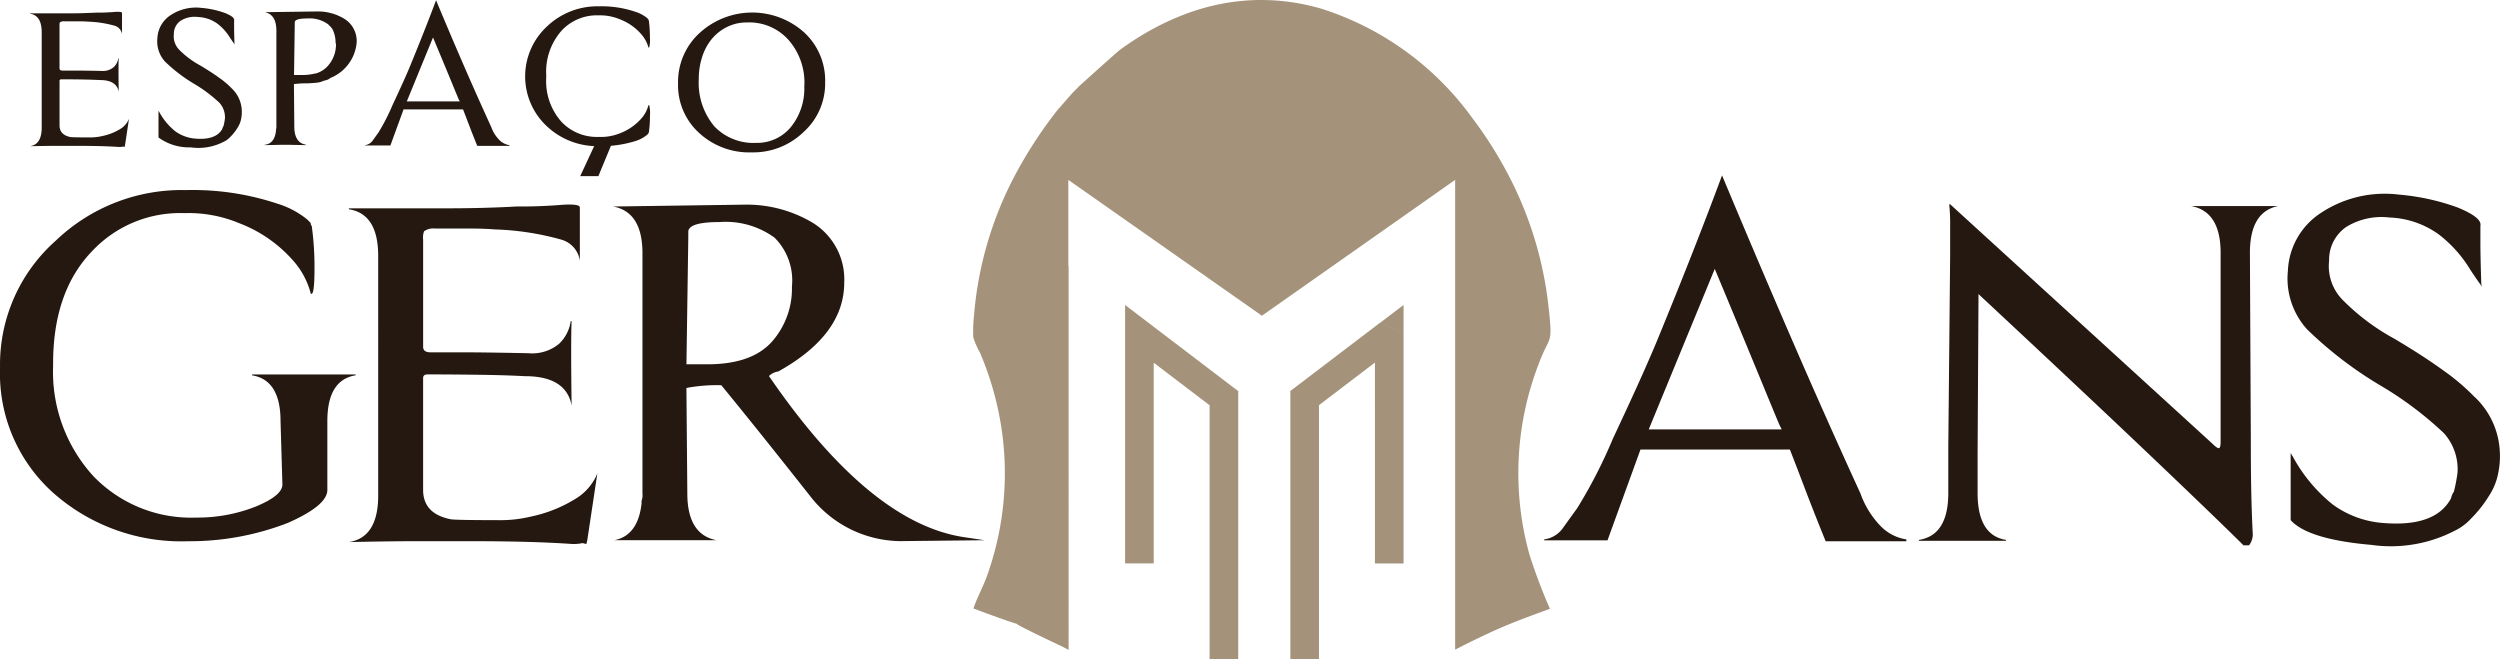
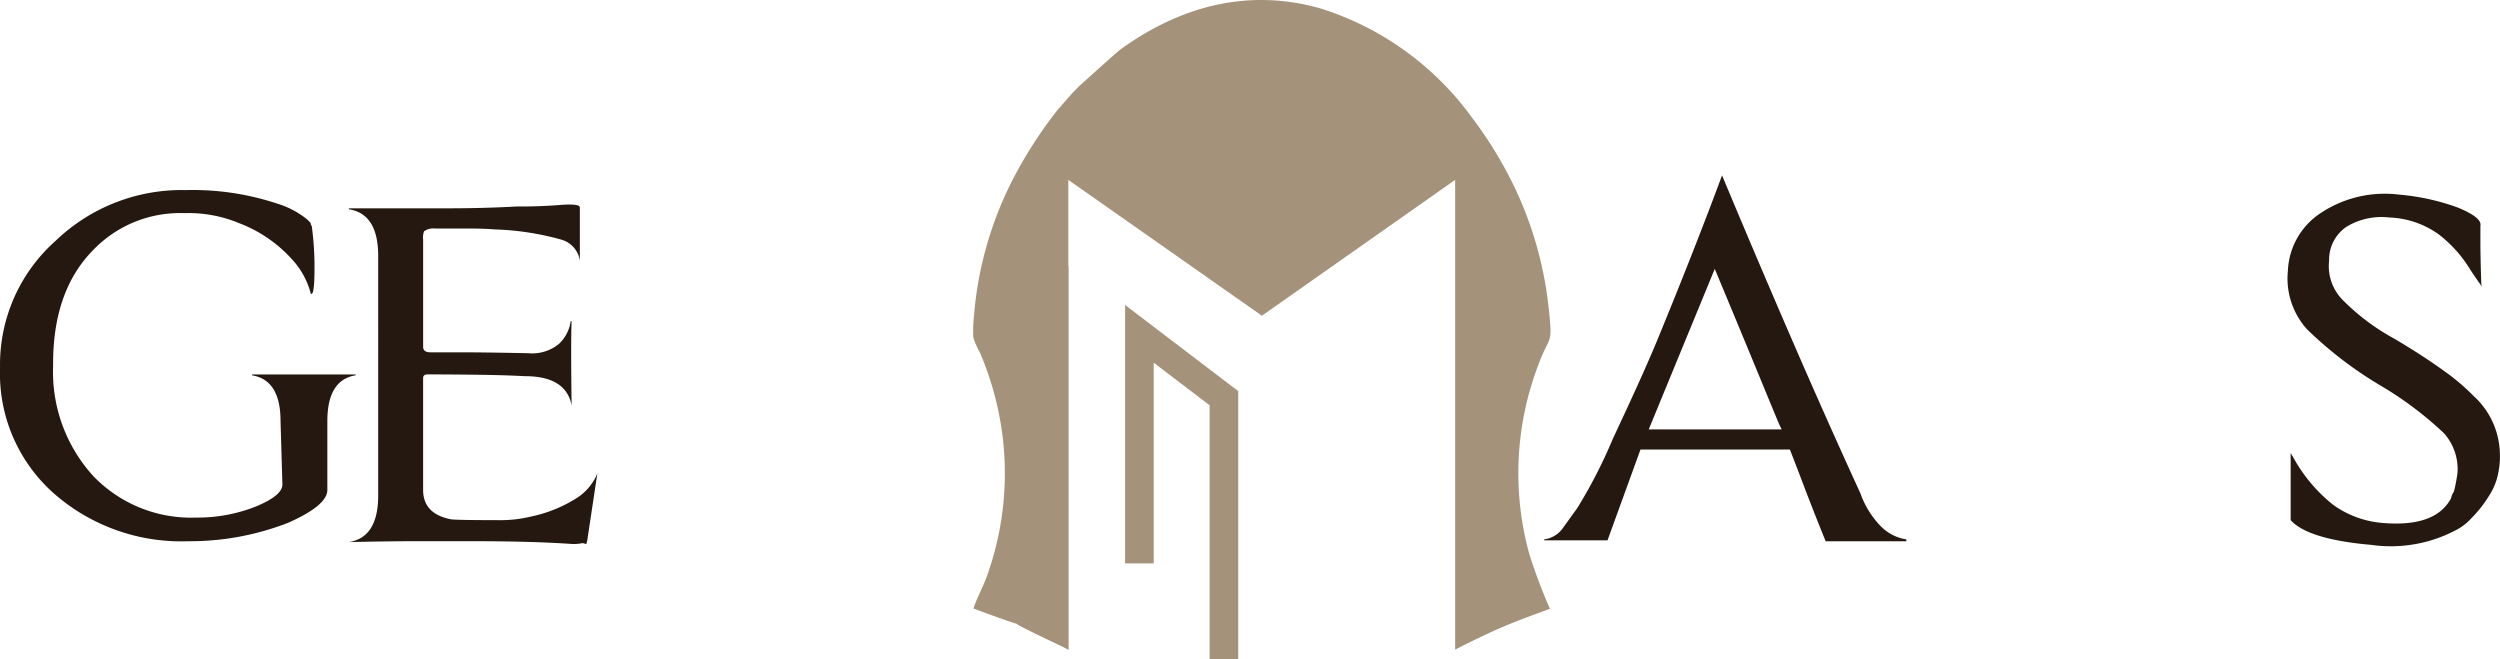
<svg xmlns="http://www.w3.org/2000/svg" width="189.557" height="50" viewBox="0 0 189.557 50">
  <defs>
    <style>            .cls-1{fill:#241810}.cls-2,.cls-3{fill:#a4927a}.cls-2{fill-rule:evenodd}        </style>
  </defs>
  <g id="Camada_x0020_1" transform="translate(-.01 .016)">
    <g id="_1702867981552" transform="translate(.01 -.016)">
      <path id="Caminho_367" d="M26.984 56.061q-2.155.345-2.153 3.477v5.215q0 1.183-2.99 2.5a20.588 20.588 0 0 1-7.578 1.392 14.637 14.637 0 0 1-10.152-3.611 12.13 12.13 0 0 1-4.1-9.456V55.3a12.551 12.551 0 0 1 4.241-9.457 13.8 13.8 0 0 1 9.875-3.823 20.346 20.346 0 0 1 6.954 1.042 6.679 6.679 0 0 1 2.219 1.183l.209.209a.2.2 0 0 1 .069.141.2.2 0 0 0 .069.141 22.476 22.476 0 0 1 .209 3.2q0 1.877-.209 1.948h-.069a6.043 6.043 0 0 0-1.358-2.537 10.323 10.323 0 0 0-4.067-2.815 9.994 9.994 0 0 0-4.173-.765 9.143 9.143 0 0 0-7.022 2.921q-2.921 3.06-2.921 8.483v.209A11.713 11.713 0 0 0 7.1 63.721a10.285 10.285 0 0 0 7.787 3.13 12 12 0 0 0 4.519-.837q2.016-.833 2.016-1.67l-.141-4.8q0-3.127-2.157-3.477V56h7.855v.069z" class="cls-1" data-name="Caminho 367" transform="translate(-.01 -27.607)" />
      <path id="Caminho_368" d="M94.89 70.879a3.134 3.134 0 0 1-.833.069q-3.06-.211-7.718-.209h-4q-2.258 0-5.181.069 2.227-.35 2.225-3.545V49.116q0-3.2-2.225-3.545V45.5h7.231c1.018 0 1.982-.01 2.884-.034s1.773-.058 2.606-.106h.278a37.95 37.95 0 0 0 3.264-.134c.833-.045 1.251.024 1.251.209v4.032a1.953 1.953 0 0 0-1.426-1.6 20.944 20.944 0 0 0-4.972-.765 24.932 24.932 0 0 0-1.982-.069h-2.6a1.191 1.191 0 0 0-.833.209 1.389 1.389 0 0 0-.069.627V56c0 .278.185.418.555.418h2.328q1.841 0 5.112.069a3.185 3.185 0 0 0 2.328-.73 2.94 2.94 0 0 0 .867-1.7h.069q-.067 1.528 0 6.395-.417-2.227-3.545-2.225c-.833-.045-1.865-.082-3.093-.1s-2.654-.034-4.276-.034c-.233 0-.346.093-.346.278v8.479q0 1.805 2.085 2.225.35.067 3.614.069a9.832 9.832 0 0 0 2.5-.278 10.452 10.452 0 0 0 3.545-1.461A4.035 4.035 0 0 0 96 65.6l-.765 5.075-.069.278-.278-.069z" class="cls-1" data-name="Caminho 368" transform="translate(-50.707 -29.704)" />
-       <path id="Caminho_369" d="M135.662 70.688q1.81-.345 2.085-2.781V67.7a1.178 1.178 0 0 0 .069-.555V48.926q0-3.132-2.225-3.545l9.943-.141a9.767 9.767 0 0 1 5.215 1.389 5.036 5.036 0 0 1 2.366 4.519q0 3.965-5.006 6.744a1.2 1.2 0 0 0-.7.346q7.72 11.263 14.949 12.237l1.392.209-6.4.069a8.744 8.744 0 0 1-6.813-3.408q-4.171-5.282-6.744-8.414a12.48 12.48 0 0 0-2.644.209l.069 8q0 3.127 2.225 3.545h-7.787zm13.489-19.259a4.578 4.578 0 0 0-1.32-3.686 6.3 6.3 0 0 0-4.173-1.183q-2.294 0-2.366.7v.418l-.141 9.666h1.6q3.338 0 4.869-1.7a6.07 6.07 0 0 0 1.529-4.207z" class="cls-1" data-name="Caminho 369" transform="translate(-89.103 -29.723)" />
      <path id="Caminho_370" d="M346.287 66.44h-4.8v-.069a2.082 2.082 0 0 0 1.426-.867q.52-.73 1.077-1.495a37.742 37.742 0 0 0 2.712-5.284q1.111-2.366 1.913-4.139t1.354-3.093q2.921-7.092 5.006-12.724 2.644 6.326 5.249 12.34t5.249 11.785a6.827 6.827 0 0 0 1.529 2.469 3.457 3.457 0 0 0 1.948 1.008v.141h-6.117q-.905-2.227-1.564-3.964t-1.149-2.99h-11.33l-2.5 6.885zm13.07-8.692q-.072-.139-1.286-3.093t-3.648-8.795l-5.006 12.169H359.5l-.141-.278z" class="cls-1" data-name="Caminho 370" transform="translate(-224.405 -25.471)" />
-       <path id="Caminho_371" d="M451.6 45.287q-2.155.417-2.157 3.545l.069 14.113c0 2.362.021 4.735.141 7.094a1.361 1.361 0 0 1-.278.974h-.418q-1.81-1.805-6.813-6.569t-13.28-12.481l-.069 12.1v2.99q0 3.2 2.153 3.549v.069h-6.6V70.6q2.222-.35 2.225-3.549v-3.475l.141-14.6v-2.26a15 15 0 0 0-.069-1.564h.069L446.593 63.3c.233.233.394.346.487.346s.141-.161.141-.487V48.836q0-3.132-2.225-3.545h6.604z" class="cls-1" data-name="Caminho 371" transform="translate(-278.848 -29.664)" />
      <path id="Caminho_372" d="M520.091 58.315a6.082 6.082 0 0 1 1.879 4.032 6.249 6.249 0 0 1-.106 1.67 4.745 4.745 0 0 1-.73 1.807 9.19 9.19 0 0 1-1.32 1.67 4.126 4.126 0 0 1-1.32.974 10.527 10.527 0 0 1-6.258 1.042q-4.8-.417-6.12-1.876V62.56a.182.182 0 0 1 .069.1c0 .024.024.058.069.106a11.93 11.93 0 0 0 3.058 3.686 7.393 7.393 0 0 0 3.755 1.392q4.032.35 5.215-1.876a1.2 1.2 0 0 1 .209-.487 11.892 11.892 0 0 0 .278-1.461 4.087 4.087 0 0 0-1.042-2.99 26.845 26.845 0 0 0-4.588-3.477 29.84 29.84 0 0 1-5.771-4.379 5.747 5.747 0 0 1-1.461-4.451 5.5 5.5 0 0 1 2.5-4.382 8.762 8.762 0 0 1 5.908-1.392 17.31 17.31 0 0 1 4.45.974q1.877.766 1.738 1.392v1.286c0 .765.024 1.821.069 3.161q.278.555-.833-1.111a9.608 9.608 0 0 0-2.434-2.712 6.794 6.794 0 0 0-3.686-1.251 5.133 5.133 0 0 0-3.268.7 3.02 3.02 0 0 0-1.32 2.572 3.651 3.651 0 0 0 .974 2.921 16.685 16.685 0 0 0 3.964 2.99q2.227 1.322 3.755 2.434a16.466 16.466 0 0 1 2.362 2.016z" class="cls-1" data-name="Caminho 372" transform="translate(-332.432 -28.195)" />
-       <path id="Caminho_373" d="M13.706 11.129a1.324 1.324 0 0 1-.333.027q-1.219-.082-3.072-.082h-1.59q-.9 0-2.061.027.885-.139.885-1.413V2.464q0-1.275-.885-1.413v-.027h2.877c.408 0 .789 0 1.149-.014s.706-.024 1.039-.041h.11c.24 0 .466 0 .679-.014s.418-.021.621-.041c.333-.017.5.01.5.082V2.6a.782.782 0 0 0-.569-.638 8.373 8.373 0 0 0-1.978-.305 10.417 10.417 0 0 0-.789-.027H9.246a.487.487 0 0 0-.333.082.587.587 0 0 0-.027.25V5.2c0 .11.075.165.223.165h.929c.487 0 1.166.01 2.033.027A1.269 1.269 0 0 0 13 5.1a1.18 1.18 0 0 0 .346-.679h.027q-.026.607 0 2.548-.165-.885-1.413-.885c-.333-.017-.741-.031-1.231-.041s-1.056-.014-1.7-.014c-.093 0-.141.038-.141.11v3.382c0 .48.278.775.83.885.093.017.573.027 1.44.027a4.012 4.012 0 0 0 1-.11 4.178 4.178 0 0 0 1.413-.579 1.623 1.623 0 0 0 .583-.72l-.305 2.02-.027.11-.11-.027zm8.25-4.4a2.416 2.416 0 0 1 .747 1.6 2.583 2.583 0 0 1-.041.671 1.879 1.879 0 0 1-.291.72 3.614 3.614 0 0 1-.525.665 1.6 1.6 0 0 1-.528.387 4.177 4.177 0 0 1-2.493.415 3.92 3.92 0 0 1-2.434-.747V8.417c.017.017.027.031.027.041s.01.024.027.041a4.78 4.78 0 0 0 1.217 1.468 2.984 2.984 0 0 0 1.495.555q1.6.139 2.078-.747a.459.459 0 0 1 .082-.192A4.2 4.2 0 0 0 21.428 9a1.631 1.631 0 0 0-.415-1.19 10.736 10.736 0 0 0-1.828-1.385 11.992 11.992 0 0 1-2.3-1.742 2.274 2.274 0 0 1-.579-1.773 2.2 2.2 0 0 1 1-1.745 3.5 3.5 0 0 1 2.353-.552A6.913 6.913 0 0 1 21.431 1c.5.2.73.387.693.555v.511c0 .305.01.723.027 1.258.075.147-.038 0-.333-.442a3.84 3.84 0 0 0-.97-1.08 2.7 2.7 0 0 0-1.468-.5 2.019 2.019 0 0 0-1.3.278 1.2 1.2 0 0 0-.525 1.025 1.449 1.449 0 0 0 .387 1.162 6.681 6.681 0 0 0 1.577 1.19q.885.525 1.495.97a6.242 6.242 0 0 1 .939.8zm5.592 4.289l-1.385-.027h-.333l-1.385.027v-.027c.5-.055.785-.415.857-1.08v-.085a.609.609 0 0 0 .028-.226V2.351q0-1.245-.885-1.413l3.96-.055a3.84 3.84 0 0 1 2.074.555 1.983 1.983 0 0 1 .939 1.773 3.185 3.185 0 0 1-1.992 2.712.8.8 0 0 1-.36.178 2.307 2.307 0 0 0-.36.123 1.76 1.76 0 0 1-.278.055c-.13.017-.37.038-.72.055-.24 0-.442 0-.607.014s-.312.024-.442.041l.029 3.211q0 1.245.885 1.385v.027h-.027zm2.27-7.722v-.029a2.268 2.268 0 0 0-.151-.843 1.045 1.045 0 0 0-.374-.511v-.028a2.4 2.4 0 0 0-1.632-.47c-.607 0-.922.093-.939.278v.165L26.667 5.7h.633a3.768 3.768 0 0 0 .943-.11h.057a1.969 1.969 0 0 0 .912-.555 2.464 2.464 0 0 0 .638-1.687l-.025-.048zm4.152 7.749h-1.91v-.027a.829.829 0 0 0 .569-.346c.141-.192.281-.391.429-.593a15.379 15.379 0 0 0 1.08-2.105q.442-.941.761-1.646c.213-.47.391-.881.538-1.231q1.162-2.824 2-5.064 1.049 2.52 2.088 4.913t2.092 4.691a2.718 2.718 0 0 0 .61.984 1.383 1.383 0 0 0 .775.4v.055H40.56c-.24-.59-.446-1.118-.621-1.577l-.456-1.19h-4.511l-1 2.74zm5.2-3.46c-.017-.038-.189-.446-.511-1.231s-.806-1.951-1.454-3.5L35.218 7.7h4.015l-.055-.11zM53.6 8a2.416 2.416 0 0 1 .055.775 9.116 9.116 0 0 1-.082 1.272.084.084 0 0 0-.027.055.084.084 0 0 1-.027.055l-.082.082a2.631 2.631 0 0 1-.885.47 8.728 8.728 0 0 1-2.74.387A5.583 5.583 0 0 1 45.851 9.6a5.163 5.163 0 0 1 0-7.584A5.532 5.532 0 0 1 49.808.493a7.97 7.97 0 0 1 2.74.415 2.631 2.631 0 0 1 .885.47l.082.082a.084.084 0 0 1 .027.055.084.084 0 0 0 .027.055 9.314 9.314 0 0 1 .082 1.3 2.259 2.259 0 0 1-.055.747h-.055a2.566 2.566 0 0 0-.538-1 4.032 4.032 0 0 0-1.618-1.135 3.917 3.917 0 0 0-1.632-.305 3.645 3.645 0 0 0-2.8 1.162 4.693 4.693 0 0 0-1.162 3.377v.165a4.632 4.632 0 0 0 1.164 3.379 3.684 3.684 0 0 0 2.8 1.135 3.863 3.863 0 0 0 1.632-.278A4.1 4.1 0 0 0 53 9a2.368 2.368 0 0 0 .538-1.011h.062zm13.338-1.747a4.944 4.944 0 0 1-1.66 3.792 5.464 5.464 0 0 1-3.9 1.522 5.6 5.6 0 0 1-3.96-1.44 4.889 4.889 0 0 1-1.632-3.82 5.019 5.019 0 0 1 1.663-3.82 5.907 5.907 0 0 1 7.886-.027 4.958 4.958 0 0 1 1.603 3.793zm-1.577.278a4.9 4.9 0 0 0-1.248-3.542 3.986 3.986 0 0 0-3.1-1.272 3.347 3.347 0 0 0-1.468.319 3.58 3.58 0 0 0-1.149.871 4.034 4.034 0 0 0-.761 1.358 5.3 5.3 0 0 0-.278 1.742 5.127 5.127 0 0 0 1.19 3.6 4.109 4.109 0 0 0 3.153 1.241 3.316 3.316 0 0 0 2.63-1.19 4.624 4.624 0 0 0 1.025-3.127z" class="cls-1" data-name="Caminho 373" transform="translate(-4.373 -.014)" />
      <g id="Grupo_137" data-name="Grupo 137" transform="translate(73.777)">
        <path id="Caminho_374" d="M223.138 6.607c-.141.147-.237.25-.411.418l-1.152 1.313a33.512 33.512 0 0 0-3.336 5.167 27.5 27.5 0 0 0-2.99 10.475 10.41 10.41 0 0 0-.048 1.591 6 6 0 0 0 .507 1.152 23.912 23.912 0 0 1 .9 2.486 23.039 23.039 0 0 1-.4 14.534c-.24.662-.861 1.879-.991 2.38 6.693 2.493-.2-.377 6.686 2.863l.525.274V20.175l-.021-.031v-6.521l14.678 10.3 14.651-10.3v35.621c.85-.442 1.714-.864 2.664-1.306 1.474-.682 2.969-1.227 4.523-1.793a42.657 42.657 0 0 1-1.546-4.087 23.029 23.029 0 0 1 .71-14.521c.861-2.311 1.083-1.19.693-4.619a28.159 28.159 0 0 0-3.514-10.595 30.374 30.374 0 0 0-2.26-3.432 22.521 22.521 0 0 0-11.455-8.26c-5.592-1.6-10.8-.11-15.279 3.168-.422.353-3.093 2.76-3.134 2.8z" class="cls-2" data-name="Caminho 374" transform="translate(-215.18 .016)" />
        <g id="Grupo_135" data-name="Grupo 135" transform="translate(11.531 23.125)">
          <path id="Caminho_375" d="M250.98 69.618v17.407h-2.17V69.618l1.742-.864zm-2.17 0V67.43l1.742 1.327-1.742.864zm6.837 5.743l-6.408-4.879 1.313-1.725 6.408 4.879.429.864-1.742.864zm1.313-1.725l.429.326v.538zM255.218 94.3V74.5h2.17v19.8z" class="cls-3" data-name="Caminho 375" transform="translate(-248.81 -67.43)" />
        </g>
        <g id="Grupo_136" data-name="Grupo 136" transform="translate(24.066 23.122)">
-           <path id="Caminho_376" d="M291.778 69.611l.429-.864 1.742.864v17.408h-2.17zm.429-.864l1.742-1.327v2.188l-1.742-.864zm-5.1 6.6l-1.742-.864.429-.864 6.408-4.879 1.313 1.725-6.408 4.879zm-1.742-.864v-.538l.429-.326zm2.17 19.8h-2.17v-19.8h2.17z" class="cls-3" data-name="Caminho 376" transform="translate(-285.37 -67.42)" />
-         </g>
+           </g>
      </g>
-       <path id="Caminho_377" d="M129.411 32.05l-1.1 2.362h1.378l.977-2.362z" class="cls-1" data-name="Caminho 377" transform="translate(-84.319 -21.056)" />
    </g>
  </g>
</svg>